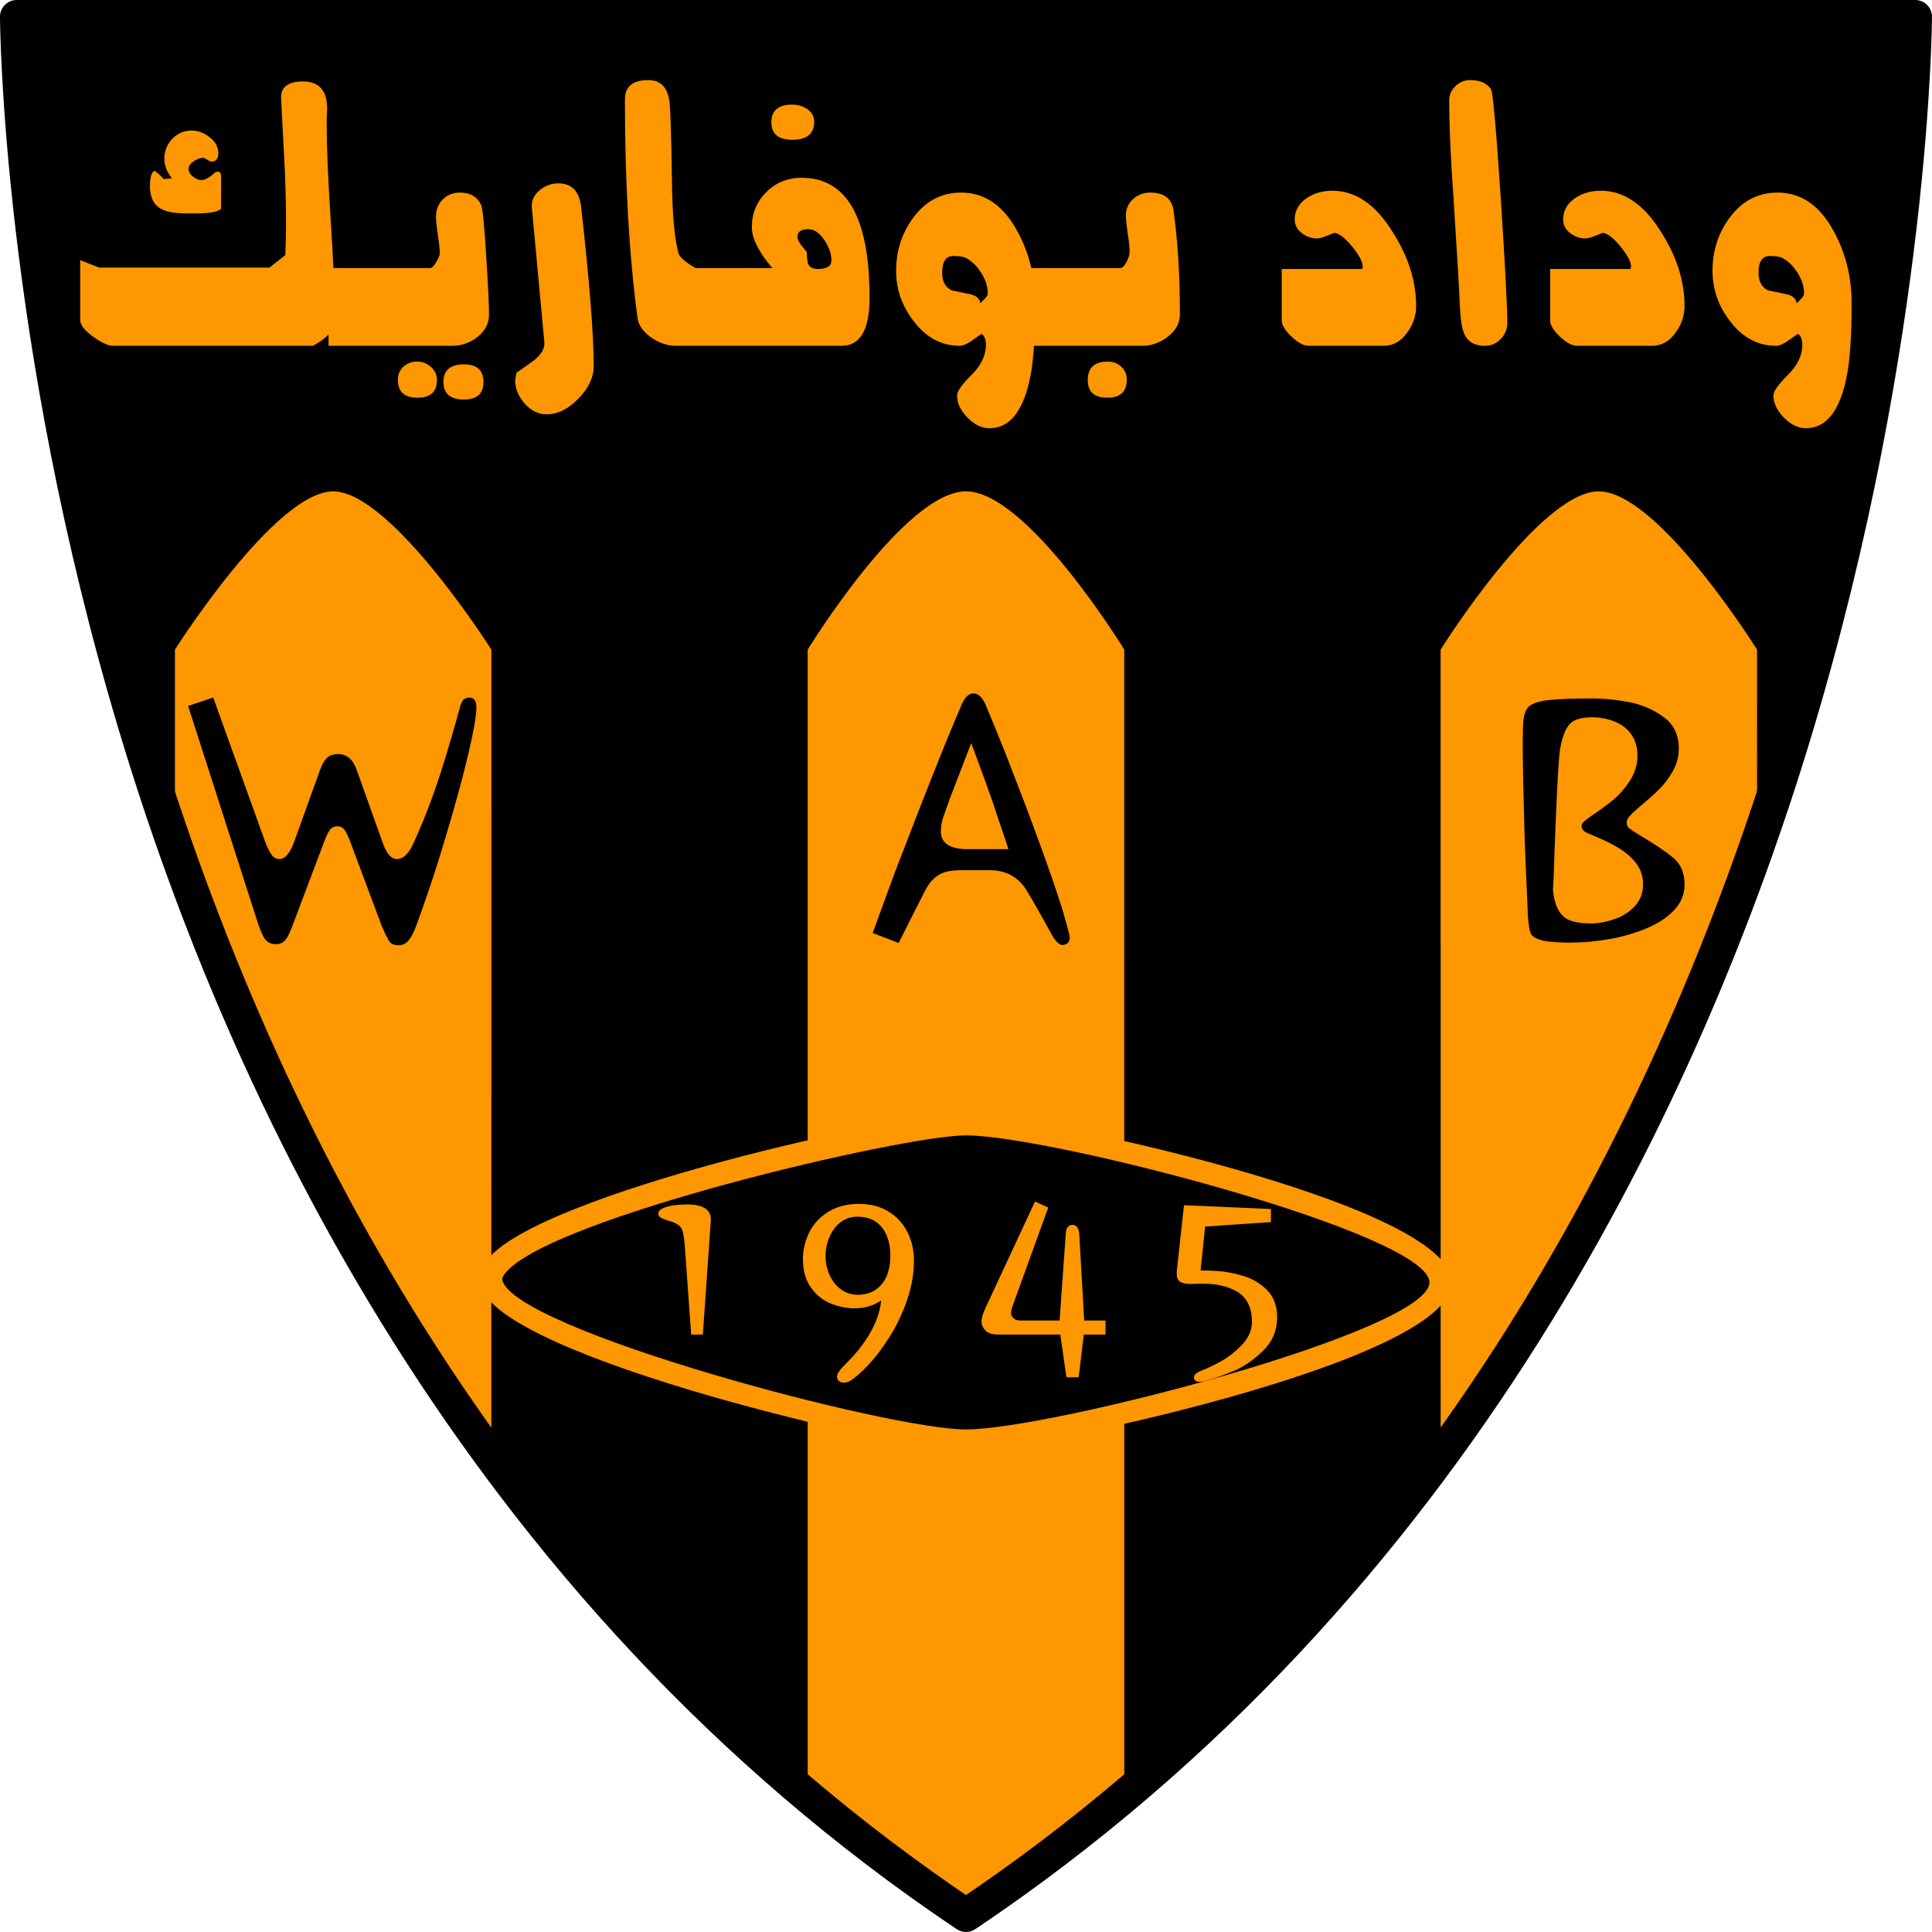
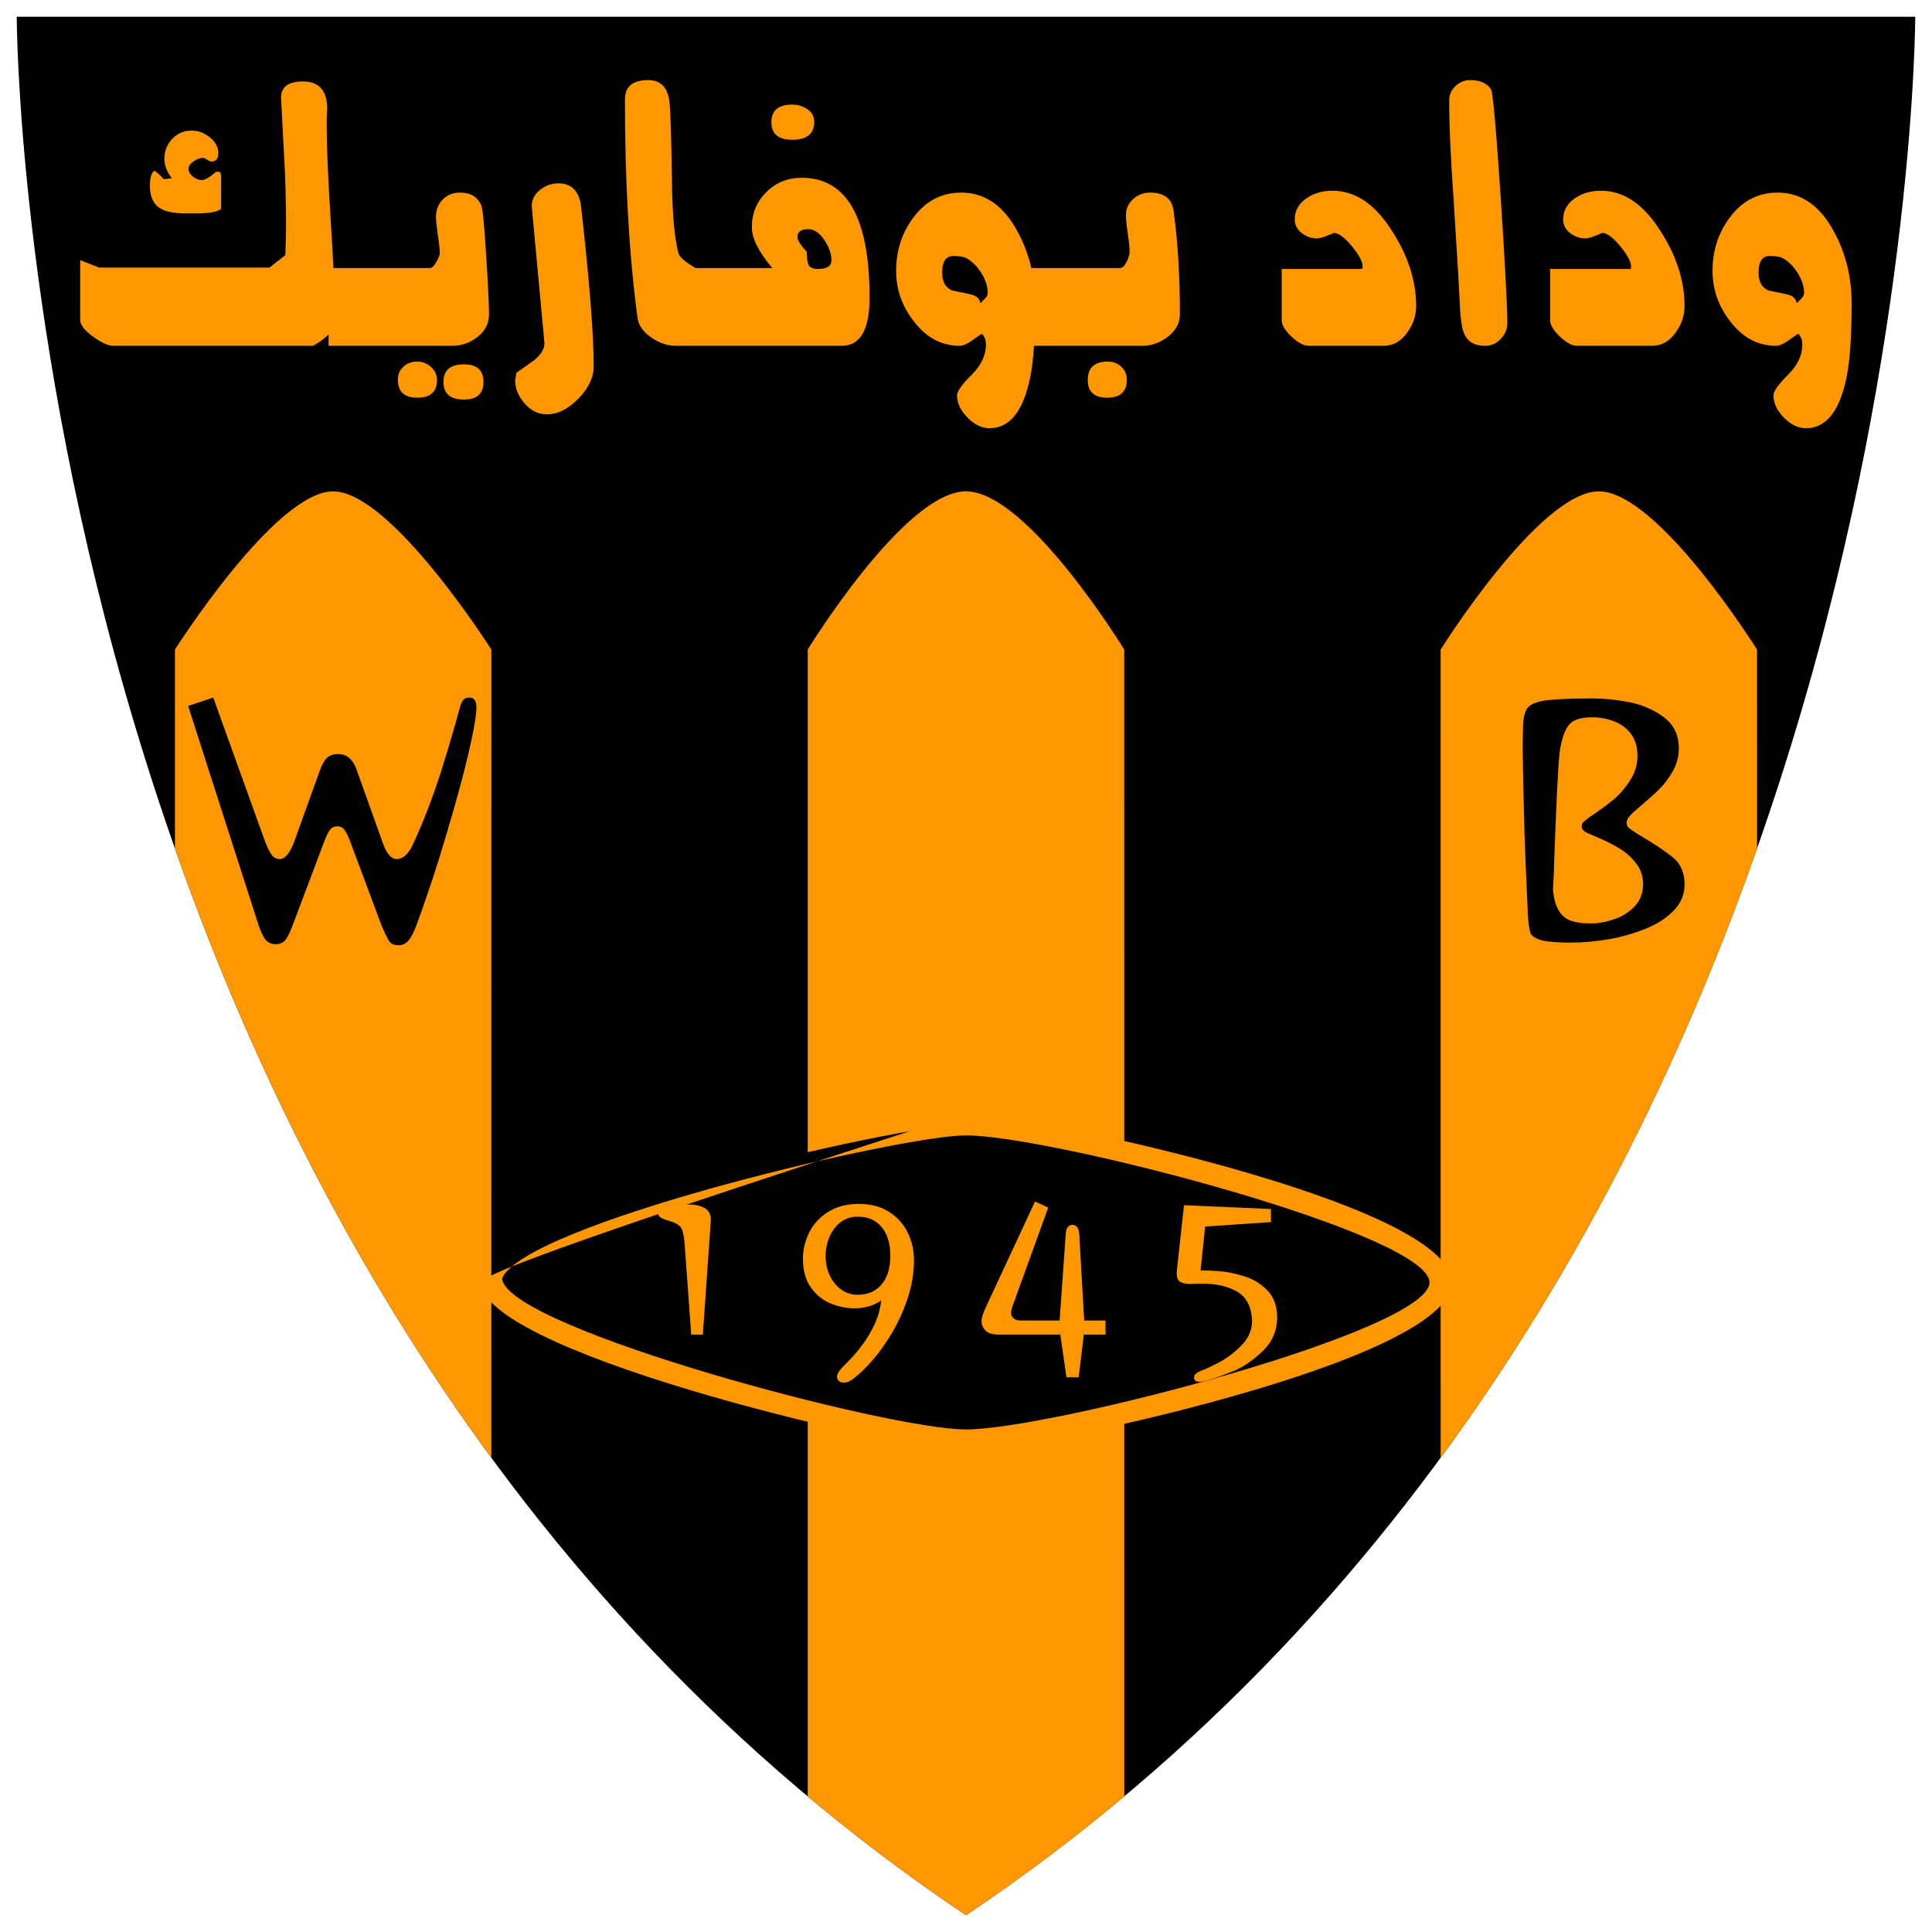
<svg xmlns="http://www.w3.org/2000/svg" width="173.08pt" height="173.08pt" viewBox="0 0 173.08 173.08" version="1.1">
  <defs>
    <clipPath id="clip1">
-       <path d="M 0 0 L 173.078 0 L 173.078 173.078 L 0 173.078 Z M 0 0 " />
-     </clipPath>
+       </clipPath>
  </defs>
  <g id="surface1">
    <path style=" stroke:none;fill-rule:nonzero;fill:rgb(0%,0%,0%);fill-opacity:1;" d="M 86.539 171.578 C 171.578 114.512 171.578 1.5 171.578 1.5 L 1.5 1.5 C 1.5 1.5 1.5 114.512 86.539 171.578 " />
    <path style=" stroke:none;fill-rule:nonzero;fill:rgb(100%,59.18%,0%);fill-opacity:1;" d="M 157.41 76.008 C 151.141 93.828 142.102 112.836 129.062 130.594 L 129.059 58.195 C 129.059 58.195 137.926 44.02 143.23 44.02 C 148.539 44.02 157.406 58.195 157.406 58.195 L 157.41 76.008 " />
    <path style=" stroke:none;fill-rule:nonzero;fill:rgb(100%,59.18%,0%);fill-opacity:1;" d="M 100.719 160.934 C 96.277 164.652 91.555 168.215 86.539 171.578 C 81.523 168.215 76.805 164.652 72.359 160.934 L 72.359 58.195 C 72.359 58.195 81.039 44.016 86.539 44.016 C 92.039 44.016 100.715 58.188 100.715 58.188 L 100.719 160.934 " />
    <path style=" stroke:none;fill-rule:nonzero;fill:rgb(100%,59.18%,0%);fill-opacity:1;" d="M 44.016 130.594 C 30.977 112.84 21.938 93.832 15.672 76.012 L 15.672 58.195 C 15.672 58.195 24.648 44.02 29.844 44.02 C 35.039 44.02 44.02 58.195 44.02 58.195 L 44.016 130.594 " />
    <path style=" stroke:none;fill-rule:nonzero;fill:rgb(0%,0%,0%);fill-opacity:1;" d="M 86.539 100.715 C 80.789 100.715 42.75 109.297 44.02 114.887 C 45.289 120.477 81.039 129.059 86.539 129.059 C 92.039 129.059 129.059 120.797 129.059 114.887 C 129.059 108.977 92.289 100.715 86.539 100.715 " />
-     <path style=" stroke:none;fill-rule:nonzero;fill:rgb(100%,59.18%,0%);fill-opacity:1;" d="M 128.059 114.887 C 128.059 119.246 94.105 128.059 86.539 128.059 C 79.523 128.059 46 119.098 44.996 114.664 C 44.953 114.473 45.168 114.172 45.266 114.055 C 49.18 109.152 80.816 101.715 86.539 101.715 C 94.105 101.715 128.059 110.527 128.059 114.887 Z M 86.539 99.715 C 80.832 99.715 48.41 106.91 43.703 112.805 C 42.941 113.758 42.926 114.582 43.043 115.109 C 44.539 121.68 81.809 130.059 86.539 130.059 C 91.309 130.059 130.059 122.117 130.059 114.887 C 130.059 107.656 91.309 99.715 86.539 99.715 " />
+     <path style=" stroke:none;fill-rule:nonzero;fill:rgb(100%,59.18%,0%);fill-opacity:1;" d="M 128.059 114.887 C 128.059 119.246 94.105 128.059 86.539 128.059 C 79.523 128.059 46 119.098 44.996 114.664 C 44.953 114.473 45.168 114.172 45.266 114.055 C 49.18 109.152 80.816 101.715 86.539 101.715 C 94.105 101.715 128.059 110.527 128.059 114.887 Z M 86.539 99.715 C 42.941 113.758 42.926 114.582 43.043 115.109 C 44.539 121.68 81.809 130.059 86.539 130.059 C 91.309 130.059 130.059 122.117 130.059 114.887 C 130.059 107.656 91.309 99.715 86.539 99.715 " />
    <path style=" stroke:none;fill-rule:nonzero;fill:rgb(100%,59.18%,0%);fill-opacity:1;" d="M 62.965 119.559 L 61.922 119.559 L 61.332 111.418 C 61.273 110.672 61.16 110.18 60.988 109.945 C 60.816 109.707 60.406 109.496 59.754 109.312 C 59.438 109.211 59.227 109.117 59.121 109.031 C 59.027 108.961 58.98 108.852 58.98 108.711 C 58.98 108.531 59.105 108.379 59.355 108.258 C 59.621 108.129 59.941 108.039 60.312 107.988 C 60.715 107.934 61.148 107.902 61.621 107.902 C 62.254 107.902 62.754 108.012 63.125 108.227 C 63.5 108.441 63.684 108.797 63.684 109.289 L 62.965 119.559 " />
    <path style=" stroke:none;fill-rule:nonzero;fill:rgb(100%,59.18%,0%);fill-opacity:1;" d="M 76.82 109 C 76.262 109 75.77 109.152 75.348 109.461 C 74.922 109.77 74.586 110.199 74.336 110.75 C 74.086 111.309 73.961 111.898 73.961 112.523 C 73.961 113.141 74.086 113.719 74.336 114.262 C 74.582 114.793 74.922 115.215 75.367 115.531 C 75.805 115.84 76.289 115.992 76.82 115.992 C 77.477 115.992 78.023 115.84 78.461 115.531 C 78.898 115.23 79.223 114.82 79.441 114.297 C 79.656 113.766 79.762 113.168 79.762 112.5 C 79.762 111.82 79.656 111.219 79.441 110.695 C 79.223 110.176 78.898 109.758 78.461 109.449 C 78.023 109.148 77.477 109 76.82 109 Z M 78.945 116.496 C 78.273 116.969 77.473 117.207 76.551 117.207 C 75.875 117.207 75.184 117.07 74.477 116.797 C 73.77 116.527 73.164 116.055 72.672 115.379 C 72.176 114.715 71.93 113.84 71.93 112.758 C 71.93 111.957 72.121 111.168 72.5 110.395 C 72.879 109.645 73.449 109.031 74.207 108.559 C 74.973 108.086 75.887 107.852 76.949 107.852 C 77.973 107.852 78.855 108.078 79.602 108.539 C 80.352 109.004 80.918 109.621 81.297 110.387 C 81.684 111.16 81.879 111.992 81.879 112.887 C 81.879 113.977 81.707 115.066 81.363 116.152 C 81.027 117.215 80.578 118.238 80.02 119.227 C 79.777 119.648 79.484 120.102 79.148 120.586 C 78.812 121.07 78.508 121.465 78.234 121.773 C 77.621 122.496 77.031 123.07 76.465 123.5 C 76.156 123.746 75.863 123.867 75.582 123.867 C 75.359 123.867 75.191 123.789 75.078 123.629 C 75.016 123.539 74.98 123.441 74.98 123.34 C 74.98 123.133 75.133 122.859 75.434 122.523 C 75.738 122.215 76.012 121.938 76.25 121.688 C 76.613 121.301 76.98 120.855 77.344 120.355 C 77.723 119.844 78.066 119.262 78.363 118.602 C 78.664 117.953 78.859 117.25 78.945 116.496 " />
    <path style=" stroke:none;fill-rule:nonzero;fill:rgb(100%,59.18%,0%);fill-opacity:1;" d="M 88.32 117.098 L 92.723 107.637 L 93.906 108.184 L 90.789 116.789 C 90.645 117.176 90.574 117.453 90.574 117.625 C 90.574 117.703 90.594 117.789 90.629 117.883 C 90.715 118.027 90.816 118.129 90.941 118.195 C 91.055 118.266 91.242 118.301 91.508 118.301 L 94.926 118.301 L 95.473 110.578 C 95.5 110.012 95.707 109.73 96.086 109.73 C 96.445 109.73 96.645 110.012 96.688 110.578 L 97.129 118.301 L 99.039 118.301 L 99.039 119.559 L 97.094 119.559 L 96.633 123.383 L 95.539 123.383 L 94.988 119.559 L 89.488 119.559 C 89.109 119.559 88.816 119.512 88.609 119.418 C 88.395 119.332 88.219 119.168 88.082 118.926 C 87.98 118.746 87.934 118.559 87.934 118.355 C 87.934 118.062 88.062 117.645 88.32 117.098 " />
    <path style=" stroke:none;fill-rule:nonzero;fill:rgb(100%,59.18%,0%);fill-opacity:1;" d="M 105.438 113.727 L 106.07 107.969 L 113.859 108.312 L 113.859 109.484 L 107.965 109.879 L 107.555 113.812 C 108.039 113.812 108.59 113.832 109.199 113.875 C 109.812 113.918 110.531 114.059 111.355 114.297 C 112.18 114.539 112.895 114.961 113.504 115.562 C 114.113 116.172 114.418 117.008 114.418 118.066 C 114.391 119.254 113.953 120.25 113.109 121.051 C 112.254 121.863 111.414 122.441 110.586 122.793 C 109.816 123.113 109.027 123.402 108.211 123.652 C 107.922 123.746 107.672 123.793 107.457 123.793 C 107.215 123.793 107.059 123.711 106.996 123.543 C 106.973 123.496 106.965 123.441 106.965 123.383 C 106.965 123.168 107.184 122.973 107.617 122.793 C 108.004 122.656 108.555 122.398 109.262 122.02 C 109.965 121.648 110.629 121.137 111.25 120.492 C 111.859 119.863 112.164 119.145 112.164 118.336 C 112.164 118.219 112.16 118.145 112.152 118.109 C 112.066 116.957 111.605 116.148 110.777 115.68 C 109.953 115.23 108.973 115.004 107.836 115.004 L 107.211 115.004 C 107.141 115.004 107.055 115.008 106.957 115.012 C 106.859 115.016 106.781 115.02 106.715 115.027 C 106.266 115.027 105.938 114.961 105.727 114.832 C 105.52 114.711 105.414 114.453 105.414 114.059 C 105.414 114.051 105.422 113.941 105.438 113.727 " />
    <path style=" stroke:none;fill-rule:nonzero;fill:rgb(0%,0%,0%);fill-opacity:1;" d="M 23.164 82.883 L 16.852 63.242 L 19.102 62.492 L 23.773 75.461 C 23.98 75.992 24.176 76.371 24.352 76.602 C 24.527 76.84 24.762 76.961 25.055 76.961 C 25.523 76.961 25.949 76.461 26.336 75.461 L 28.664 68.992 C 28.852 68.473 29.066 68.102 29.305 67.883 C 29.543 67.664 29.879 67.555 30.305 67.555 C 31.074 67.555 31.629 68.031 31.961 68.992 L 34.305 75.555 C 34.637 76.492 35.055 76.961 35.555 76.961 C 36.098 76.961 36.574 76.523 36.992 75.648 C 37.91 73.668 38.746 71.496 39.508 69.133 C 40.27 66.695 40.824 64.793 41.18 63.43 C 41.293 63.031 41.414 62.777 41.539 62.664 C 41.676 62.551 41.84 62.492 42.039 62.492 C 42.465 62.492 42.68 62.781 42.68 63.367 C 42.68 63.93 42.535 64.891 42.242 66.258 C 41.941 67.676 41.535 69.309 41.023 71.164 C 40.586 72.758 40.004 74.742 39.273 77.117 C 39.168 77.461 39.027 77.906 38.844 78.461 C 38.66 79.012 38.488 79.531 38.32 80.023 C 38.152 80.512 37.988 80.992 37.82 81.469 C 37.652 81.941 37.473 82.445 37.273 82.977 C 37.035 83.59 36.805 84.023 36.586 84.273 C 36.348 84.543 36.055 84.68 35.711 84.68 C 35.305 84.68 35.023 84.559 34.867 84.32 C 34.723 84.102 34.496 83.641 34.195 82.945 L 31.352 75.336 C 31.176 74.875 31.012 74.547 30.867 74.352 C 30.711 74.133 30.504 74.023 30.242 74.023 C 29.961 74.023 29.742 74.117 29.586 74.305 C 29.441 74.469 29.262 74.824 29.055 75.367 L 26.195 82.945 C 25.957 83.578 25.742 84.008 25.555 84.227 C 25.348 84.465 25.059 84.586 24.695 84.586 C 24.34 84.586 24.055 84.469 23.836 84.242 C 23.629 84.031 23.402 83.578 23.164 82.883 " />
-     <path style=" stroke:none;fill-rule:nonzero;fill:rgb(0%,0%,0%);fill-opacity:1;" d="M 87.008 66.57 C 86.77 67.195 86.52 67.84 86.266 68.5 C 86.012 69.16 85.805 69.695 85.648 70.102 C 85.211 71.227 84.914 72.016 84.758 72.477 C 84.527 73.121 84.398 73.527 84.367 73.695 C 84.316 73.953 84.289 74.211 84.289 74.461 C 84.289 75.531 85.082 76.07 86.664 76.07 L 90.336 76.07 C 90.293 75.922 90.164 75.523 89.945 74.867 C 89.727 74.211 89.523 73.617 89.336 73.086 C 89.191 72.605 89.008 72.062 88.789 71.453 C 88.57 70.844 88.371 70.289 88.195 69.789 C 87.582 68.109 87.184 67.039 87.008 66.57 Z M 80.508 84.477 L 78.18 83.586 C 78.68 82.219 79.078 81.129 79.375 80.312 C 79.672 79.492 79.945 78.75 80.195 78.086 C 80.434 77.461 81.184 75.516 82.445 72.258 C 82.664 71.695 82.891 71.117 83.125 70.531 C 83.359 69.941 83.574 69.398 83.773 68.898 C 83.973 68.398 84.16 67.926 84.336 67.484 C 84.512 67.039 84.664 66.668 84.789 66.367 C 85.527 64.586 85.973 63.527 86.117 63.195 C 86.418 62.477 86.777 62.117 87.195 62.117 C 87.652 62.117 88.027 62.477 88.32 63.195 C 88.84 64.426 89.434 65.879 90.102 67.555 C 90.852 69.492 91.492 71.152 92.023 72.539 C 92.848 74.758 93.43 76.352 93.773 77.32 C 94.379 79.027 94.867 80.484 95.242 81.695 C 95.637 83.07 95.836 83.828 95.836 83.977 C 95.836 84.277 95.723 84.48 95.492 84.586 C 95.355 84.637 95.258 84.664 95.195 84.664 C 94.895 84.664 94.566 84.344 94.211 83.711 C 93.242 81.938 92.477 80.594 91.914 79.68 C 91.176 78.531 90.098 77.961 88.68 77.961 L 86.023 77.961 C 85.18 77.961 84.527 78.105 84.07 78.398 C 83.59 78.688 83.184 79.168 82.852 79.836 C 82.32 80.867 81.539 82.414 80.508 84.477 " />
    <path style=" stroke:none;fill-rule:nonzero;fill:rgb(0%,0%,0%);fill-opacity:1;" d="M 139.07 78.508 C 139.07 79.715 139.199 80.617 139.461 81.211 C 139.711 81.812 140.086 82.219 140.586 82.43 C 141.055 82.625 141.699 82.727 142.523 82.727 C 143.18 82.727 143.871 82.602 144.602 82.352 C 145.309 82.121 145.926 81.734 146.445 81.195 C 146.945 80.664 147.195 80 147.195 79.211 C 147.195 78.562 147.023 77.992 146.68 77.492 C 146.336 76.992 145.914 76.57 145.414 76.227 C 144.914 75.891 144.352 75.578 143.727 75.289 C 142.895 74.922 142.441 74.727 142.367 74.695 C 141.922 74.539 141.695 74.312 141.695 74.023 C 141.695 73.875 141.738 73.762 141.82 73.68 C 141.945 73.555 142.129 73.402 142.367 73.227 C 143.137 72.715 143.82 72.223 144.414 71.742 C 144.965 71.312 145.492 70.727 145.992 69.977 C 146.461 69.266 146.695 68.512 146.695 67.711 C 146.695 66.961 146.52 66.328 146.164 65.82 C 145.82 65.32 145.336 64.934 144.711 64.664 C 144.074 64.402 143.395 64.266 142.664 64.258 C 141.703 64.258 141.039 64.445 140.664 64.82 C 140.27 65.215 139.973 65.953 139.773 67.039 C 139.699 67.477 139.633 68.273 139.57 69.43 C 139.52 70.199 139.445 71.73 139.352 74.023 C 139.301 75.242 139.246 76.688 139.195 78.367 C 139.152 79.336 139.121 79.82 139.102 79.82 C 139.078 79.82 139.07 79.383 139.07 78.508 Z M 136.445 64.961 C 136.477 64.23 136.617 63.711 136.867 63.398 C 137.117 63.086 137.664 62.867 138.508 62.742 C 139.395 62.629 140.789 62.57 142.695 62.57 C 143.695 62.57 144.773 62.68 145.93 62.898 C 147.074 63.117 148.105 63.559 149.023 64.227 C 149.941 64.891 150.398 65.84 150.398 67.07 C 150.398 67.801 150.211 68.484 149.836 69.133 C 149.461 69.777 149.047 70.32 148.586 70.758 C 148.191 71.152 147.57 71.703 146.727 72.414 C 146.371 72.715 146.113 72.965 145.945 73.164 C 145.801 73.34 145.727 73.516 145.727 73.695 C 145.727 73.914 145.797 74.074 145.93 74.18 C 146.129 74.336 146.445 74.547 146.883 74.82 C 148.164 75.57 149.176 76.246 149.914 76.852 C 150.578 77.414 150.914 78.211 150.914 79.242 C 150.914 80.117 150.598 80.887 149.961 81.555 C 149.336 82.211 148.508 82.75 147.477 83.18 C 146.402 83.617 145.301 83.934 144.164 84.133 C 142.965 84.34 141.809 84.445 140.695 84.445 L 140.383 84.445 C 139.184 84.422 138.367 84.336 137.93 84.18 C 137.449 84.023 137.176 83.812 137.102 83.555 C 137.008 83.305 136.93 82.773 136.867 81.961 C 136.867 81.719 136.852 81.277 136.82 80.633 C 136.789 79.984 136.762 79.402 136.742 78.883 C 136.699 78.07 136.645 76.621 136.57 74.539 C 136.539 73.547 136.504 72.086 136.461 70.148 C 136.43 68.531 136.414 67.398 136.414 66.742 C 136.414 66.305 136.426 65.711 136.445 64.961 " />
    <path style=" stroke:none;fill-rule:nonzero;fill:rgb(100%,59.18%,0%);fill-opacity:1;" d="M 161.371 26.75 C 161.535 26.586 161.621 26.418 161.621 26.254 C 161.621 25.672 161.43 25.07 161.039 24.449 C 160.648 23.828 160.191 23.379 159.664 23.102 C 159.414 22.992 159.039 22.934 158.539 22.934 C 157.871 22.934 157.543 23.434 157.543 24.43 C 157.543 25.203 157.816 25.727 158.371 26.004 C 158.457 26.031 158.988 26.141 159.953 26.336 C 160.57 26.449 160.898 26.727 160.953 27.164 C 160.988 27.141 161.129 27 161.371 26.75 Z M 164.332 20.82 C 165.359 22.727 165.879 24.844 165.879 27.164 C 165.879 30.039 165.738 32.199 165.457 33.637 C 164.848 36.785 163.621 38.363 161.789 38.363 C 161.094 38.363 160.438 38.047 159.809 37.41 C 159.188 36.773 158.875 36.113 158.875 35.418 C 158.875 35.059 159.305 34.449 160.164 33.594 C 161.027 32.738 161.461 31.836 161.461 30.898 C 161.461 30.43 161.332 30.098 161.078 29.902 C 160.746 30.121 160.43 30.348 160.129 30.566 C 159.711 30.844 159.371 30.98 159.129 30.98 C 157.484 30.98 156.113 30.25 155 28.785 C 153.941 27.43 153.418 25.922 153.418 24.262 C 153.418 22.465 153.926 20.875 154.961 19.492 C 156.066 18 157.496 17.254 159.246 17.254 C 161.387 17.254 163.082 18.441 164.332 20.82 Z M 148.832 20.82 C 150.219 23.004 150.91 25.203 150.91 27.414 C 150.91 28.273 150.648 29.062 150.121 29.777 C 149.566 30.578 148.859 30.98 147.996 30.98 L 141.289 30.98 C 140.844 30.98 140.328 30.707 139.742 30.152 C 139.16 29.598 138.871 29.117 138.871 28.699 L 138.871 24.098 L 146.078 24.098 L 146.121 23.891 C 146.121 23.449 145.789 22.832 145.141 22.043 C 144.488 21.258 143.949 20.863 143.539 20.863 C 143.566 20.863 143.367 20.945 142.957 21.109 C 142.539 21.277 142.227 21.359 142.035 21.359 C 141.539 21.359 141.074 21.199 140.664 20.883 C 140.246 20.562 140.035 20.156 140.035 19.656 C 140.035 18.855 140.414 18.207 141.16 17.711 C 141.797 17.297 142.555 17.086 143.414 17.086 C 145.492 17.086 147.305 18.332 148.832 20.82 Z M 134.453 17.832 C 134.844 23.836 135.035 27.539 135.035 28.949 C 135.035 29.477 134.844 29.945 134.453 30.359 C 134.062 30.773 133.59 30.98 133.035 30.98 C 132.094 30.98 131.465 30.609 131.16 29.863 C 130.969 29.422 130.844 28.633 130.789 27.496 C 130.73 26.086 130.551 23.004 130.246 18.25 C 129.969 14.406 129.828 11.32 129.828 9 C 129.828 8.5 130.016 8.074 130.391 7.711 C 130.762 7.355 131.203 7.176 131.703 7.176 C 132.59 7.176 133.219 7.449 133.578 8.004 C 133.742 8.281 134.035 11.559 134.453 17.832 Z M 124.785 20.82 C 126.172 23.004 126.867 25.203 126.867 27.414 C 126.867 28.273 126.602 29.062 126.078 29.777 C 125.523 30.578 124.812 30.98 123.953 30.98 L 117.242 30.98 C 116.801 30.98 116.281 30.707 115.699 30.152 C 115.117 29.598 114.824 29.117 114.824 28.699 L 114.824 24.098 L 122.031 24.098 L 122.078 23.891 C 122.078 23.449 121.746 22.832 121.098 22.043 C 120.441 21.258 119.906 20.863 119.492 20.863 C 119.52 20.863 119.32 20.945 118.91 21.109 C 118.496 21.277 118.184 21.359 117.992 21.359 C 117.492 21.359 117.031 21.199 116.621 20.883 C 116.203 20.562 115.988 20.156 115.988 19.656 C 115.988 18.855 116.367 18.207 117.117 17.711 C 117.754 17.297 118.508 17.086 119.367 17.086 C 121.449 17.086 123.258 18.332 124.785 20.82 Z M 100.945 34.012 C 100.945 35.09 100.363 35.629 99.199 35.629 C 98.031 35.629 97.449 35.102 97.449 34.051 C 97.449 32.945 98.047 32.391 99.246 32.391 C 99.715 32.391 100.117 32.547 100.449 32.848 C 100.781 33.152 100.945 33.539 100.945 34.012 Z M 105.121 18.785 C 105.504 21.469 105.703 24.594 105.703 28.16 C 105.703 28.938 105.348 29.598 104.637 30.152 C 103.93 30.707 103.16 30.98 102.324 30.98 L 91.824 30.98 L 91.824 24.016 L 100.324 24.016 C 100.551 24.016 100.746 23.828 100.93 23.453 C 101.113 23.078 101.199 22.781 101.199 22.559 C 101.199 22.203 101.145 21.656 101.031 20.922 C 100.922 20.191 100.867 19.645 100.867 19.285 C 100.867 18.707 101.078 18.219 101.512 17.832 C 101.941 17.449 102.449 17.254 103.035 17.254 C 104.258 17.254 104.949 17.766 105.121 18.785 Z M 88.234 26.75 C 88.402 26.586 88.488 26.418 88.488 26.254 C 88.488 25.672 88.293 25.07 87.906 24.449 C 87.516 23.828 87.059 23.379 86.527 23.102 C 86.281 22.992 85.902 22.934 85.406 22.934 C 84.738 22.934 84.406 23.434 84.406 24.43 C 84.406 25.203 84.68 25.727 85.234 26.004 C 85.32 26.031 85.852 26.141 86.82 26.336 C 87.434 26.449 87.766 26.727 87.82 27.164 C 87.852 27.141 87.992 27 88.234 26.75 Z M 91.195 20.82 C 92.223 22.727 92.738 24.844 92.738 27.164 C 92.738 30.039 92.602 32.199 92.324 33.637 C 91.715 36.785 90.488 38.363 88.652 38.363 C 87.957 38.363 87.301 38.047 86.672 37.41 C 86.051 36.773 85.738 36.113 85.738 35.418 C 85.738 35.059 86.168 34.449 87.031 33.594 C 87.891 32.738 88.324 31.836 88.324 30.898 C 88.324 30.43 88.195 30.098 87.945 29.902 C 87.613 30.121 87.293 30.348 86.992 30.566 C 86.574 30.844 86.234 30.98 85.992 30.98 C 84.348 30.98 82.977 30.25 81.863 28.785 C 80.805 27.43 80.281 25.922 80.281 24.262 C 80.281 22.465 80.789 20.875 81.824 19.492 C 82.93 18 84.359 17.254 86.109 17.254 C 88.25 17.254 89.945 18.441 91.195 20.82 Z M 73.273 24.098 C 74.082 24.098 74.484 23.836 74.484 23.309 C 74.484 22.727 74.266 22.121 73.836 21.484 C 73.406 20.848 72.926 20.531 72.398 20.531 C 71.762 20.531 71.438 20.766 71.438 21.234 C 71.438 21.512 71.715 21.953 72.273 22.559 C 72.297 23.199 72.344 23.559 72.398 23.641 C 72.512 23.945 72.801 24.098 73.273 24.098 Z M 72.941 10.906 C 72.941 11.988 72.285 12.523 70.98 12.523 C 69.727 12.523 69.105 12 69.105 10.949 C 69.105 9.898 69.727 9.371 70.98 9.371 C 71.484 9.371 71.934 9.512 72.34 9.785 C 72.734 10.066 72.941 10.434 72.941 10.906 Z M 71.816 15.926 C 75.867 15.926 77.902 19.508 77.902 26.668 C 77.902 29.547 77.066 30.98 75.398 30.98 L 62.977 30.98 L 62.977 24.016 L 69.191 24.016 C 67.969 22.574 67.355 21.359 67.355 20.363 C 67.355 19.117 67.785 18.07 68.648 17.211 C 69.508 16.355 70.562 15.926 71.816 15.926 Z M 63.945 30.98 L 60.566 30.98 C 59.82 30.98 59.098 30.746 58.402 30.277 C 57.625 29.754 57.195 29.141 57.109 28.453 C 56.359 22.84 55.984 16.328 55.984 8.918 C 55.984 7.754 56.68 7.176 58.07 7.176 C 59.211 7.176 59.844 7.852 59.984 9.207 C 60.07 10.008 60.137 12.289 60.195 16.051 C 60.223 19.09 60.414 21.305 60.781 22.688 C 60.887 23.047 61.402 23.488 62.316 24.016 L 63.945 24.016 Z M 52.062 18.539 C 52.816 25.258 53.188 30.016 53.188 32.809 C 53.188 33.805 52.73 34.77 51.816 35.711 C 50.898 36.652 49.957 37.117 48.98 37.117 C 48.234 37.117 47.57 36.797 47 36.148 C 46.43 35.496 46.148 34.797 46.148 34.051 L 46.273 33.387 C 46.801 33.027 47.324 32.656 47.855 32.27 C 48.496 31.742 48.801 31.219 48.77 30.691 L 47.648 18.621 C 47.59 18.016 47.816 17.496 48.312 17.066 C 48.816 16.637 49.387 16.426 50.023 16.426 C 51.215 16.426 51.898 17.129 52.062 18.539 Z M 41.562 32.641 C 42.727 32.641 43.312 33.168 43.312 34.219 C 43.312 35.27 42.727 35.793 41.562 35.793 C 40.34 35.793 39.727 35.27 39.727 34.219 C 39.727 33.168 40.34 32.641 41.562 32.641 Z M 39.145 34.051 C 39.145 35.102 38.562 35.629 37.395 35.629 C 36.223 35.629 35.641 35.09 35.641 34.012 C 35.641 33.539 35.812 33.152 36.145 32.848 C 36.477 32.547 36.879 32.391 37.352 32.391 C 37.828 32.391 38.242 32.551 38.602 32.867 C 38.969 33.188 39.145 33.582 39.145 34.051 Z M 43.562 23.016 C 43.73 25.645 43.809 27.359 43.809 28.16 C 43.809 28.965 43.473 29.633 42.789 30.176 C 42.113 30.711 41.352 30.98 40.516 30.98 L 29.434 30.98 L 29.434 24.016 L 38.523 24.016 C 38.688 24.016 38.875 23.836 39.078 23.477 C 39.289 23.113 39.398 22.855 39.398 22.688 C 39.398 22.324 39.336 21.781 39.223 21.047 C 39.117 20.316 39.059 19.77 39.059 19.41 C 39.059 18.801 39.266 18.289 39.66 17.875 C 40.066 17.461 40.574 17.254 41.184 17.254 C 42.133 17.254 42.77 17.625 43.105 18.371 C 43.238 18.621 43.391 20.172 43.562 23.016 Z M 19.809 18.707 C 19.504 18.984 18.75 19.117 17.559 19.117 L 16.723 19.117 C 15.668 19.117 14.902 18.984 14.43 18.707 C 13.762 18.344 13.43 17.652 13.43 16.633 C 13.43 15.941 13.555 15.496 13.809 15.305 C 13.949 15.328 14.238 15.582 14.68 16.051 L 15.391 15.969 C 14.949 15.387 14.723 14.805 14.723 14.227 C 14.723 13.535 14.961 12.938 15.43 12.441 C 15.902 11.945 16.492 11.695 17.18 11.695 C 17.734 11.695 18.273 11.895 18.789 12.297 C 19.301 12.699 19.559 13.176 19.559 13.727 C 19.559 14.227 19.352 14.473 18.934 14.473 C 18.848 14.473 18.723 14.418 18.559 14.309 C 18.391 14.195 18.266 14.141 18.18 14.141 C 17.934 14.141 17.656 14.246 17.352 14.453 C 17.039 14.66 16.891 14.891 16.891 15.137 C 16.891 15.387 17.02 15.613 17.285 15.824 C 17.551 16.027 17.809 16.133 18.059 16.133 C 18.367 16.133 18.797 15.883 19.352 15.387 L 19.645 15.387 C 19.75 15.473 19.809 15.594 19.809 15.762 Z M 29.977 27.871 C 29.977 28.727 29.859 29.344 29.617 29.719 C 29.387 30.09 28.863 30.512 28.055 30.98 L 10.141 30.98 C 9.695 30.98 9.094 30.707 8.328 30.152 C 7.562 29.598 7.184 29.102 7.184 28.66 L 7.184 23.309 L 8.895 23.973 L 24.141 23.973 L 25.559 22.855 L 25.598 21.773 C 25.656 20.059 25.625 17.902 25.52 15.305 C 25.406 13.121 25.293 10.949 25.18 8.789 C 25.156 7.797 25.812 7.297 27.141 7.297 C 28.586 7.297 29.309 8.117 29.309 9.746 C 29.309 9.91 29.293 10.176 29.27 10.535 C 29.27 10.922 29.27 11.199 29.27 11.363 C 29.27 13.188 29.387 15.93 29.617 19.598 C 29.859 23.262 29.977 26.02 29.977 27.871 " />
    <g clip-path="url(#clip1)" clip-rule="nonzero">
      <path style=" stroke:none;fill-rule:nonzero;fill:rgb(0%,0%,0%);fill-opacity:1;" d="M 1.5 3 L 171.578 3 C 170.75 3 170.078 2.328 170.078 1.5 C 170.078 2.621 169.078 114.383 85.703 170.336 C 86.211 169.996 86.871 169.996 87.375 170.336 C 3.965 114.359 3 2.621 3 1.5 C 3 2.328 2.328 3 1.5 3 Z M 87.375 172.824 C 131.672 143.098 152.617 98.094 162.387 65.57 C 172.957 30.383 173.078 1.785 173.078 1.5 C 173.078 0.672 172.406 0 171.578 0 L 1.5 0 C 0.672 0 0 0.672 0 1.5 C 0 1.785 0.121 30.383 10.695 65.57 C 20.461 98.094 41.406 143.098 85.703 172.824 C 86.211 173.164 86.871 173.164 87.375 172.824 " />
    </g>
  </g>
</svg>